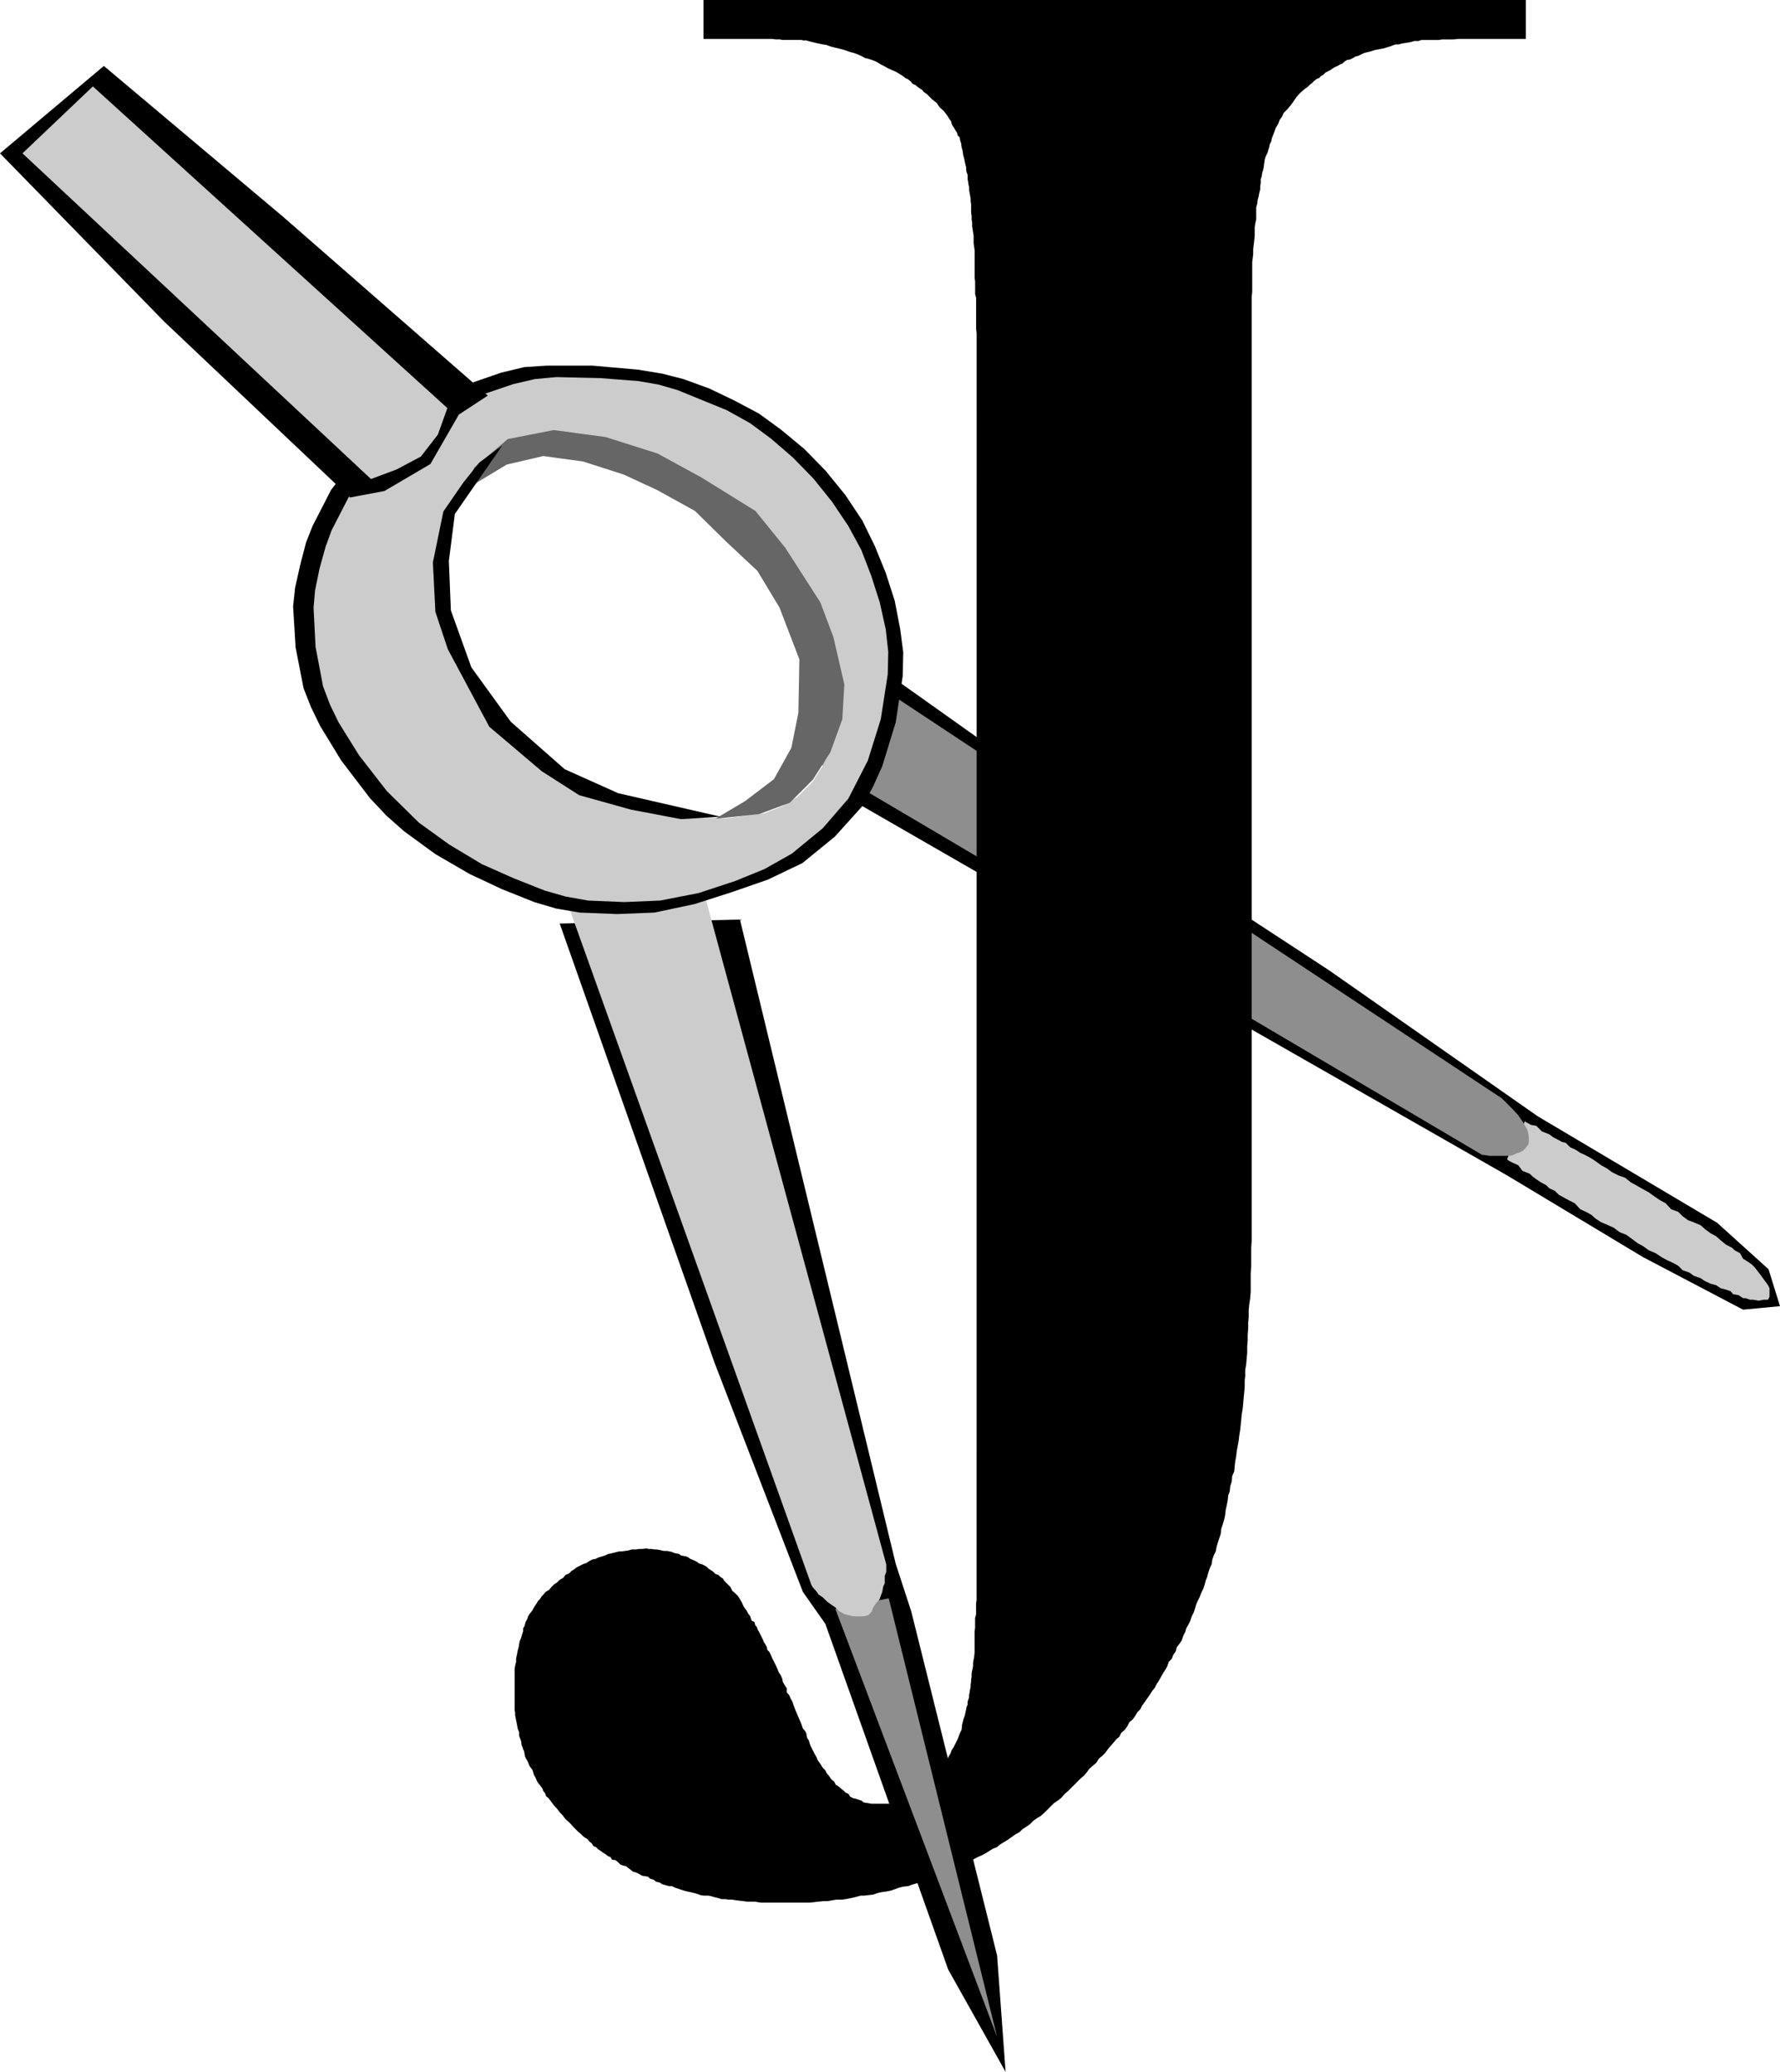
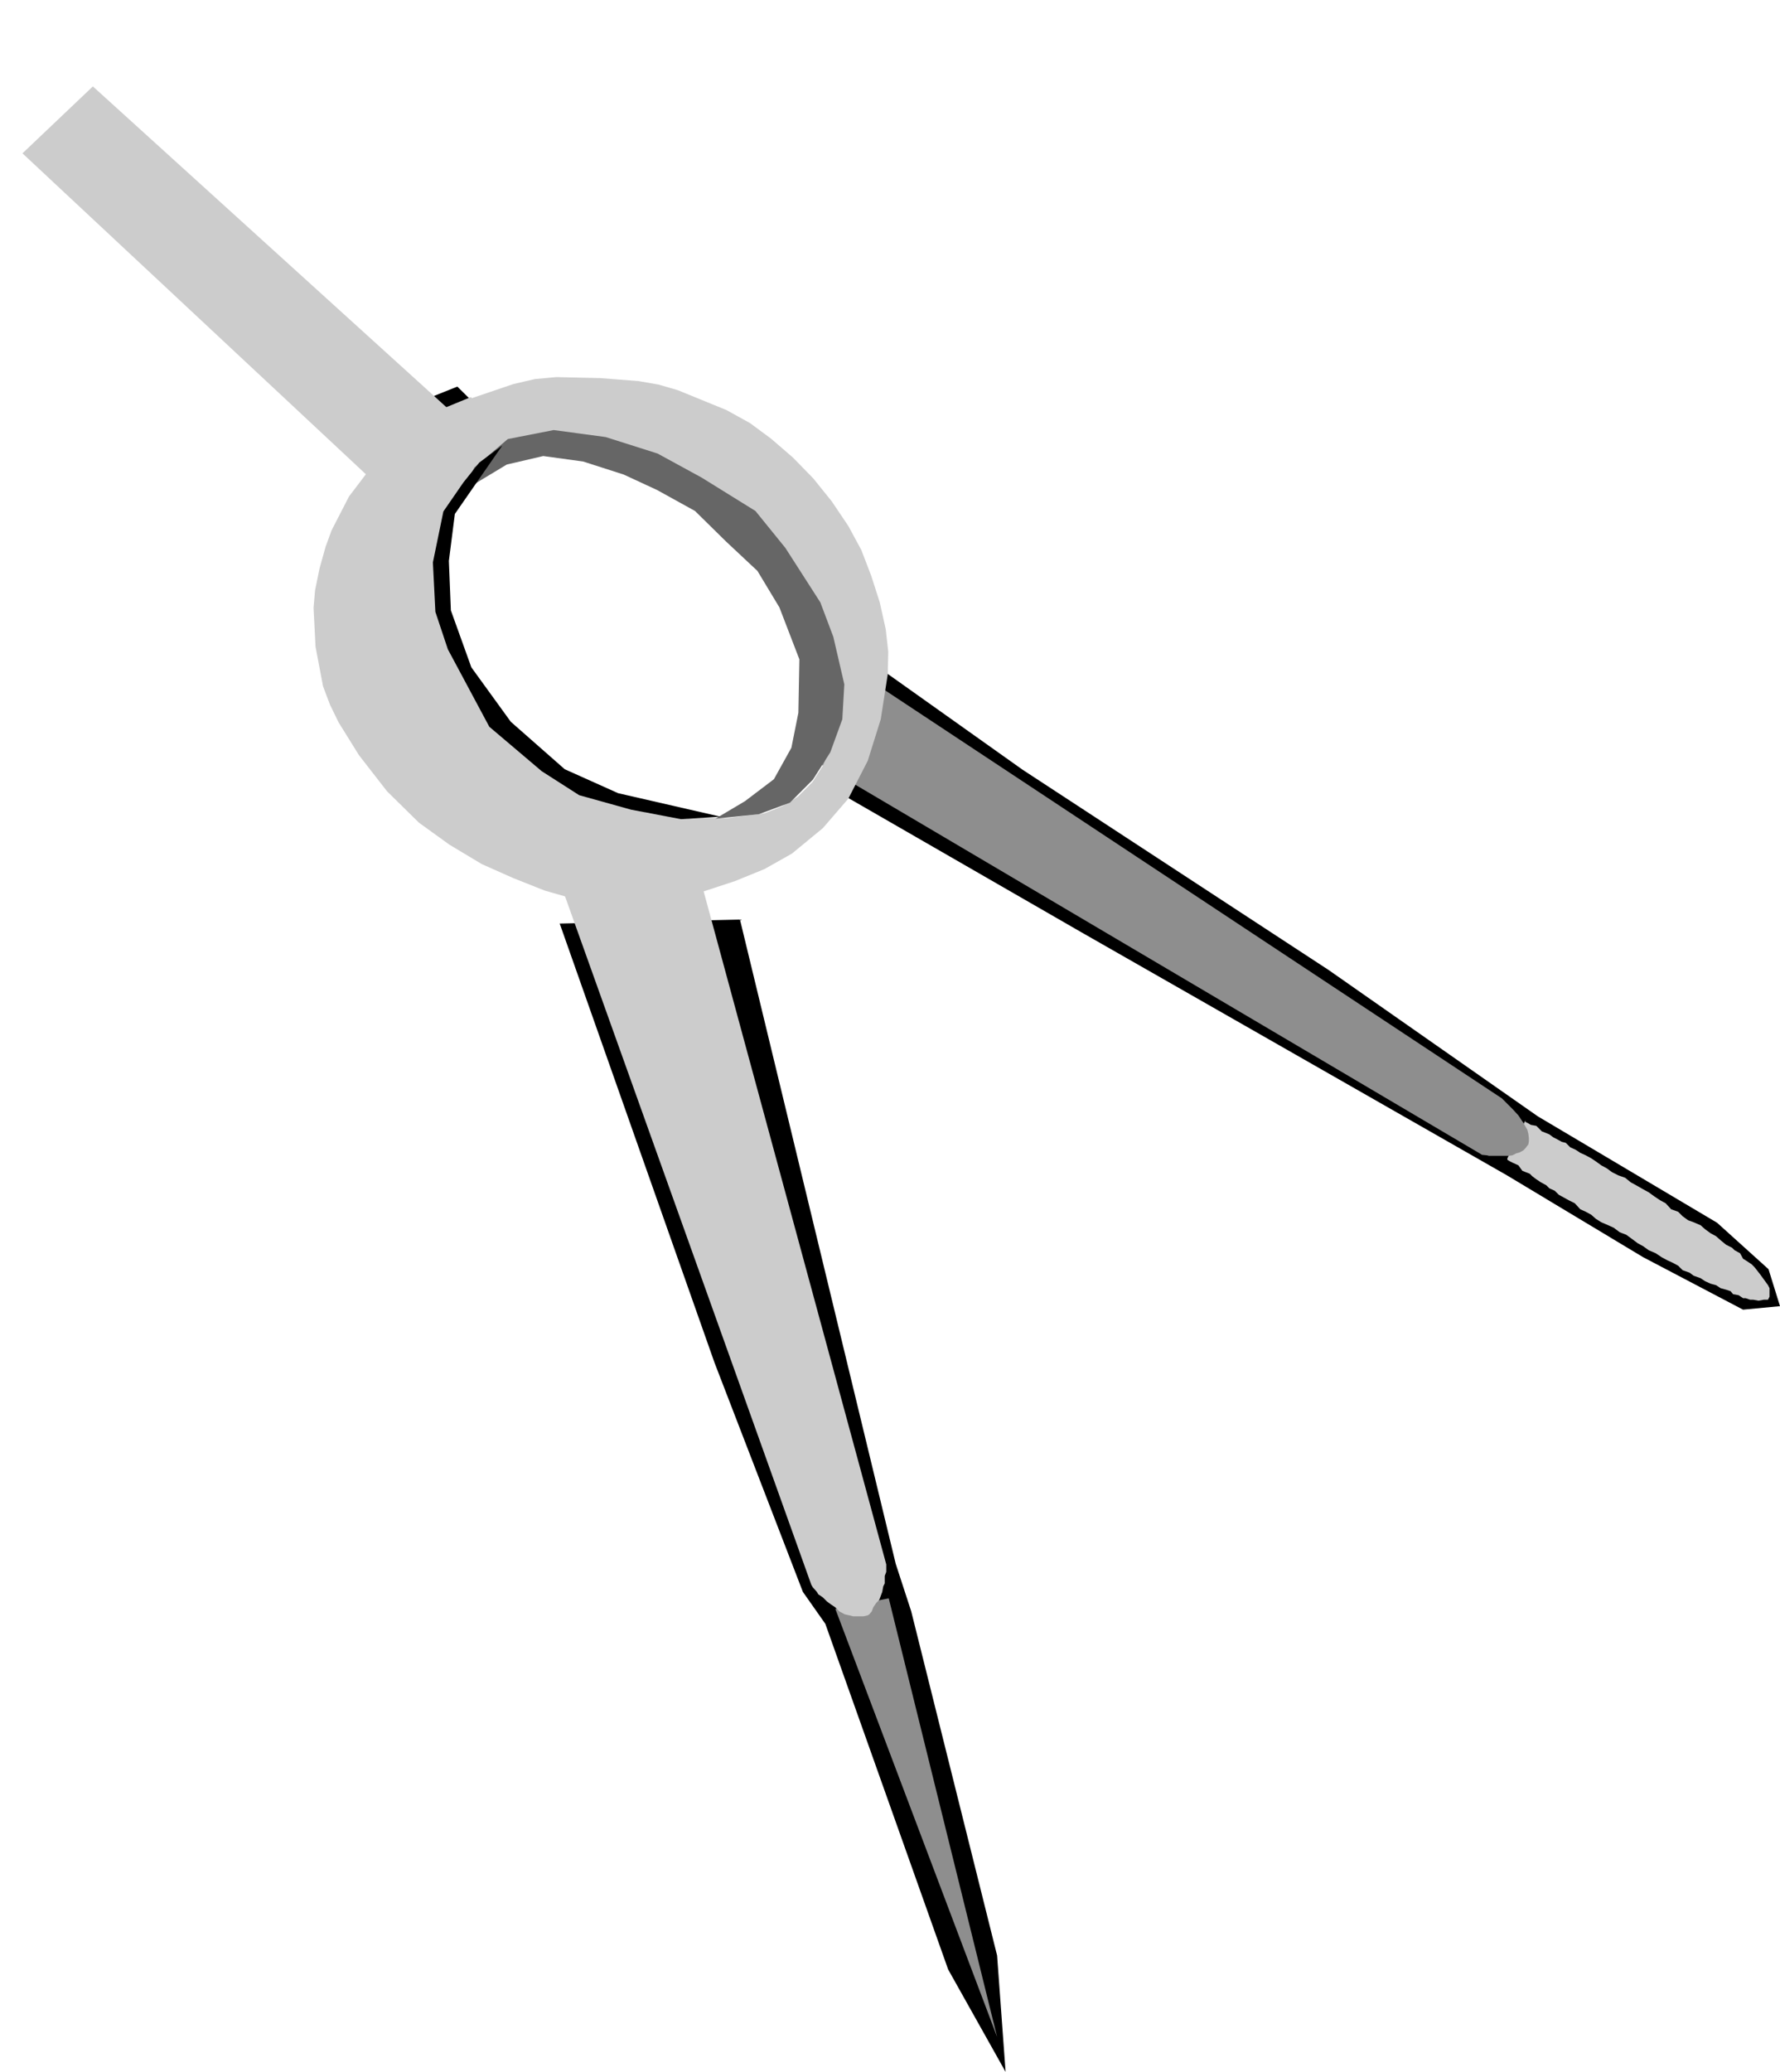
<svg xmlns="http://www.w3.org/2000/svg" width="342.24" height="4.148in" fill-rule="evenodd" stroke-linecap="round" preserveAspectRatio="none" viewBox="0 0 3565 4148">
  <style>.pen1{stroke:none}.brush2{fill:#000}.brush3{fill:#ccc}.brush4{fill:#8e8e8e}</style>
  <path d="m1677 1585 488 281 853 487 273 164 200 105 74-7-23-74-103-93-359-213-419-293-613-401-390-277 19 321z" class="pen1 brush2" />
  <path d="M3019 2319v3l5 3 6 3 11 5 8 11 15 6 5 5 8 6 9 6 11 6 6 6 11 5 8 8 11 6 9 5 12 6 11 12 11 5 11 6 9 8 11 7 14 6 11 5 12 9 13 5 11 8 12 9 11 6 11 8 14 6 12 8 11 6 11 5 11 6 9 9 14 5 8 6 14 5 9 6 11 5 11 3 9 6 11 3 9 3 5 6 11 2 9 6h5l9 3h6l11 2 11-2h8l3-6v-17l-3-6-8-11-8-11-11-14-6-6-9-6-8-5-6-11-11-6-5-5-12-6-11-9-9-8-11-6-11-8-9-8-14-6-11-4-11-8-9-9-14-5-11-12-11-6-12-8-11-8-11-6-14-8-11-6-11-9-14-5-12-6-11-8-11-6-11-8-9-6-11-6-11-5-9-6-11-5-9-9-8-2-11-6-6-3-8-6-15-6-11-11-11-2-5-3-6-3v-3l-36 76z" class="pen1 brush3" />
  <path d="m1591 1499 103-167h3l1311 867 3 3 7 7 11 11 12 13 10 15 8 14 2 8 1 8v7l-1 6-6 8-4 4-7 4-7 2-8 4-7 1h-40l-4-1-10-1-3-2-1374-811z" class="pen1 brush4" />
-   <path d="M1409 78V0h1647v78h-136l-9 1h-23l-6 1h-35l-6 2h-8l-7 2-5 1-6 1-7 1-7 2h-6l-6 2-5 2-7 2-6 2-6 1-5 1-6 1-6 2-7 2-5 1-6 2-4 2-6 3-5 1-5 3-6 3-6 1-5 3-4 4-5 2-5 3-5 2-5 3-4 3-6 3-4 2-5 5-4 2-4 4-5 2-5 4-4 4-4 3-4 4-8 6-8 7-8 9-6 9-6 8-6 7-7 7-3 7-5 7-3 8-5 8-3 9-2 5-2 5-1 3-1 5-3 6-1 6-2 6-1 4-3 6-2 5-1 4-1 7-1 8-1 5-2 6-1 7-2 6v8l-1 6v6l-2 8-1 6-2 7-1 8-2 7v24l-2 9-1 7v17l-1 10-1 8-1 9v9l-1 9-1 8v59l-1 10v1890l-1 14v38l-1 13v37l-1 13-2 13-1 11v14l-1 11v12l-1 12v12l-1 11v13l-1 11-1 12-2 12v12l-1 9v12l-1 12-1 10-1 12-1 10-2 12-1 11-1 10-1 9-2 13-1 9-2 11-2 11-1 9-2 11-1 9-1 11-4 9-1 11-3 10-1 10-3 8-1 10-2 10-2 9-1 9-2 10-3 10-3 9-1 10-3 9-3 9-2 7-2 10-4 8-3 9-1 8-4 9-3 9-2 8-3 7-2 8-3 9-4 8-3 8-4 8-3 7-3 10-2 6-4 8-3 9-4 8-4 7-2 7-4 8-3 9-4 6-6 8-2 8-5 7-3 8-6 6-3 9-4 7-4 6-5 9-4 7-4 6-4 8-5 6-5 8-5 7-4 6-6 8-4 8-6 6-4 7-5 7-7 6-4 8-5 7-7 6-4 8-6 5-5 6-7 8-5 6-5 7-6 6-7 6-5 8-7 6-7 6-5 7-6 7-7 6-5 5-8 8-6 6-6 6-6 5-7 8-6 5-9 6-6 6-6 6-7 7-8 7-7 4-7 5-7 7-7 5-8 5-6 6-9 5-7 5-7 5-8 5-7 4-7 6-8 3-8 5-8 5-8 4-7 3-9 5-7 4-8 6-8 2-8 4-9 2-7 5-8 3-8 3-9 4-8 1-7 3-10 3-8 5-10 3-7 2-8 3-10 1-8 2-8 3-9 3-10 2-8 1-9 2-8 3-10 1-8 1h-7l-11 3-9 2-10 2-7 1h-11l-7 1-11 2h-8l-11 1-8 1-10 1h-96l-7-1-6-1h-16l-7-1-9-1-7-1-7-1h-7l-6-1h-8l-6-2-8-2-7-2-5-1h-9l-7-1-5-2-7-2-8-2-5-1-8-2-6-2-6-2-6-2-6-3h-6l-7-2-7-2-4-3-8-2-5-4-7-2-4-4-7-1-5-1-5-3-6-3-7-2-5-4-4-3-5-4-5-1-6-2-5-5-5-4-7-1-3-5-5-2-5-4-5-3-4-3-6-4-4-4-5-2-4-6-4-3-4-5-5-3-4-3-5-5-5-4-9-9-7-8-9-8-6-8-5-5-3-4-4-5-4-4-6-8-6-8-5-4-2-6-4-5-1-4-3-4-3-4-4-5-2-4-2-5-3-5-2-6-1-4-2-3-4-5-2-5-2-5-3-5-2-4-1-5-1-6-2-4-1-4-2-4-1-8-1-3-2-5-1-4v-6l-2-5-1-3-1-6-1-5-1-5-1-5-1-5v-5l-1-6v-81l1-7 2-8v-7l2-9 1-6 2-7 1-6 1-6 3-7 2-7 2-6v-6l3-5 2-8 3-5 2-6 3-5 5-6 2-4 3-5 4-6 3-5 4-4 3-5 4-4 4-5 7-4 5-6 5-5 6-4 5-5 7-4 5-6 7-3 5-5 5-3 5-4 8-4 6-3 6-2 6-4 6-3 6-1 6-3 7-2 6-2 7-3 5-1 8-2 8-2h5l7-1 7-1 7-2h8l7-1h6l8-1 4 1h6l5 1h5l6 1 4 1 5 1h6l5 1 5 1 4 2 5 1 5 1 4 3 5 1 6 1 4 2 4 3 5 2 5 2 5 3 2 2 7 2 4 2 5 3 4 4 5 3 4 3 4 4 6 2 4 4 5 3 3 5 4 4 4 4 4 4 4 8 5 4 6 6 4 6 4 7 4 9 6 8 3 6 4 5 1 4 2 5 5 2 2 7 3 3 2 6 2 3 3 6 2 4 3 6 2 5 3 5 3 5 1 6 4 4 3 6 3 7 3 6 2 4 3 6 3 7 2 5 4 6 3 7 1 6 4 7 4 6v8l5 6 3 7 3 5 3 9 3 8 3 7 3 7 3 7 3 7 3 9 5 6 2 4 1 6 1 4 3 4 3 10 4 8 4 8 4 7 3 7 5 7 5 8 5 5 3 6 5 6 4 6 6 5 3 6 5 3 6 5 5 4 4 4 5 2 4 6 6 3 5 1 6 2 6 2 3 3 4 1 7 1 5 1h40l4-2h4l4-2 8-2 8-5h6l4-2 4-4 4-4 8-5 8-6 9-7 9-9 2-4 5-5 4-6 5-5 3-4 5-5 3-7 6-6 2-4 4-7 2-6 4-6 3-6 4-8 3-7 3-8 3-6 1-10 1-4 1-4 1-4 2-5 1-4 1-5 1-4 1-6 2-4v-6l1-3 2-6v-5l1-4 1-7 1-4v-5l1-6v-4l1-6v-6l1-6 1-4 1-6v-7l1-5 1-5 1-9v-43l1-7v-20l2-7v-22l1-7V667l-1-8v-63l-2-7v-25l-1-8v-55l-1-7-1-7v-15l-1-6-1-7-1-6v-8l-1-5v-8l-1-5v-18l-1-6v-6l-1-5-1-6-1-5v-7l-1-3-1-7-1-5v-9l-2-5-1-5v-5l-2-8-2-10-2-7-1-8-2-7-1-8-2-6-1-6-4-4-1-5-4-6-2-4-3-4-2-4-1-5-3-4-5-8-7-9-8-7-6-9-9-7-7-7-4-4-6-4-3-4-5-3-4-3-5-4-5-2-4-5-5-4-6-3-5-4-5-3-8-5-7-3-9-4-7-4-8-4-8-5-7-3-9-3-8-2-5-3-9-4-8-3-8-2-8-3-7-2-8-2-8-2-8-2-8-3-7-1-10-2-8-2-8-2-7-2h-6l-4-1h-38l-5-1h-8l-8-1h-137z" class="pen1 brush2" />
  <path d="m1121 1849 310 879 177 459 45 64 246 692 115 205-17-233-172-689-31-95-312-1290-361 8z" class="pen1 brush2" />
  <path d="m1673 3221 324 857-217-878-107 21z" class="pen1 brush4" />
  <path d="M1110 1734v-3l8-6 6-2 6-6 9-5 9-6 7-3 8-8 9-3 12-9 8-3 11-2 11-3 12-6h11l15 3 7 3h15l8 3 14 5 14 6 11 9 17 5 11 9 12 5 11 8 8 3 8 9h6l4 6 377 1389v15l-3 8v15l-3 6-2 11-3 8-3 8-6 6-6 9-3 8-5 6-3 2-9 2h-20l-8-2-9-2-11-6-8-8-9-6-8-6-8-8-9-6-3-5-8-9-3-5-515-1439z" class="pen1 brush3" />
-   <path d="m833 840-22 4-19 8-33 19-27 24-23 26-46 60-37 72-13 33-12 46-10 45-4 37 5 82 16 82 15 38 18 37 42 69 58 76 33 35 35 31 63 46 69 40 64 30 65 26 44 13 47 8 75 3 75-3 80-17 75-24 72-25 69-33 65-53 55-61 21-38 19-42 27-88 14-93 1-47-6-46-11-57-18-56-22-54-25-51-34-51-39-48-43-44-47-39-44-32-49-26-50-24-52-19-43-11-49-8-91-8h-91l-45 3-46 11-110 38 101 86 65-14 33-6h34l53 9 53 13 104 39 41 20 37 24 38 26 34 30 63 69 52 78 36 74 25 78 16 78 2 40-4 39-9 39-18 39-23 34-29 29-32 20-37 14-77 12-41-1-41-5-79-19-97-28-46-19-43-24-49-40-44-46-40-50-37-51-24-41-19-43-28-88-12-59-1-33 3-37 12-40 20-38 49-71-102-81z" class="pen1 brush2" />
  <path d="m772 858 69-54 75-30 91 90-46 29-56 61-133-96z" class="pen1 brush2" />
  <path d="m864 859-40 11-32 18-26 23-23 25-44 58-35 68-12 33-12 43-9 44-3 35 4 78 15 79 14 37 17 35 41 66 56 72 64 63 61 44 65 39 63 28 63 25 42 12 45 8 72 3 72-3 77-15 73-24 59-24 55-31 62-51 51-59 39-76 26-83 14-90 1-45-5-45-12-54-17-53-20-52-26-48-33-49-37-46-41-42-44-38-42-31-47-26-98-40-38-11-40-7-77-6-88-2-43 4-43 10-106 36 97 83 62-14 32-6h31l52 8 51 14 51 17 48 20 40 19 37 23 36 25 33 29 60 66 50 75 34 70 25 75 15 75 3 37-4 38-11 37-16 37-21 33-29 29-31 19-35 14-74 10-80-1-80-9-49-15-45-19-79-48-46-38-43-44-39-47-36-50-23-39-18-41-27-84-12-56-1-33 4-35 12-38 19-36 46-69-97-77z" class="pen1 brush3" />
  <path d="m804 876 66-51 73-30 88 87-45 27-53 58-129-91z" class="pen1 brush3" />
  <path d="m950 936 67-57 92-18 104 14 104 33 88 48 108 67 60 74 70 109 26 69 22 95-4 70-24 66-35 55-46 46-62 23-87 9 59-35 58-44 35-63 14-70 2-107-40-104-44-73-63-59-62-61-76-42-67-31-81-26-80-11-73 17-88 53 23-47z" class="pen1" style="fill:#666" />
-   <path d="m0 307 208-175 359 302 410 358-58 38-57 99-92 54-69 13-372-352L0 307z" class="pen1 brush2" />
  <path d="m45 307 141-134 710 644-19 53-34 44-49 26-51 19L45 307z" class="pen1 brush3" />
  <path d="m1006 892-46 34-32 40-40 58-21 102 5 99 25 75 83 155 105 89 75 48 104 29 100 19 79-5-205-47-107-48-108-95-79-109-41-114-4-99 12-94 95-137z" class="pen1 brush2" />
</svg>